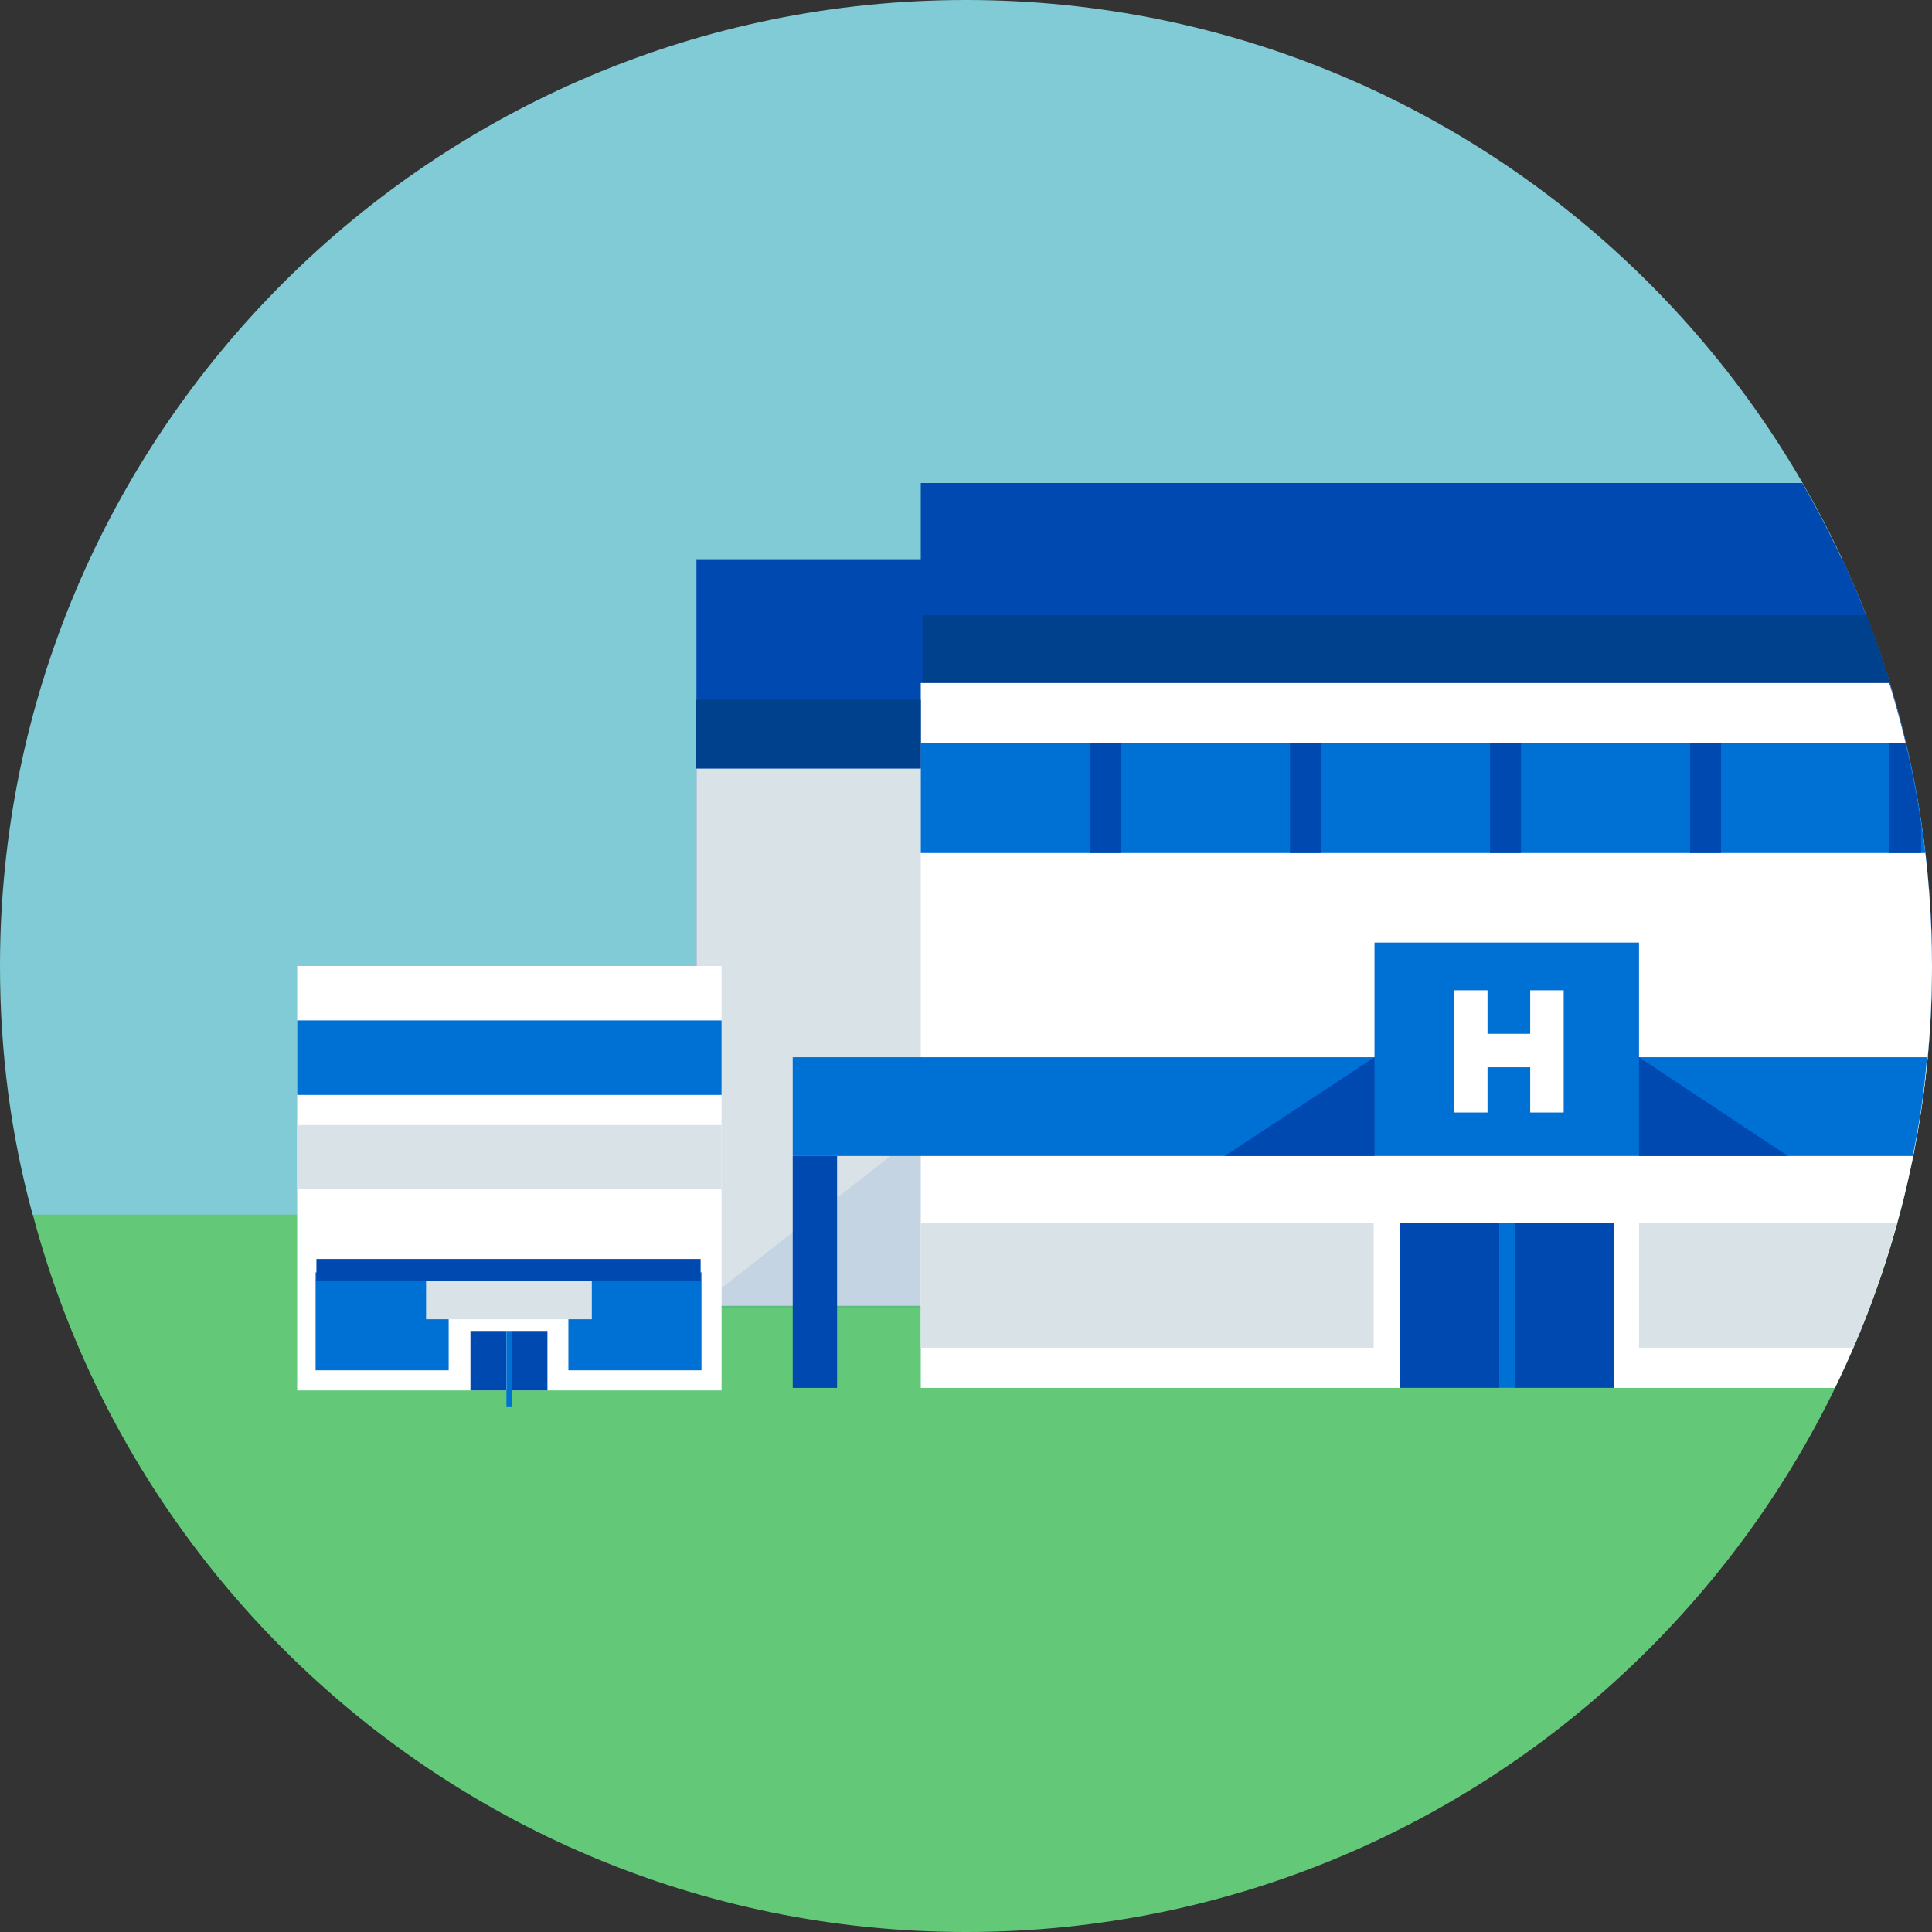
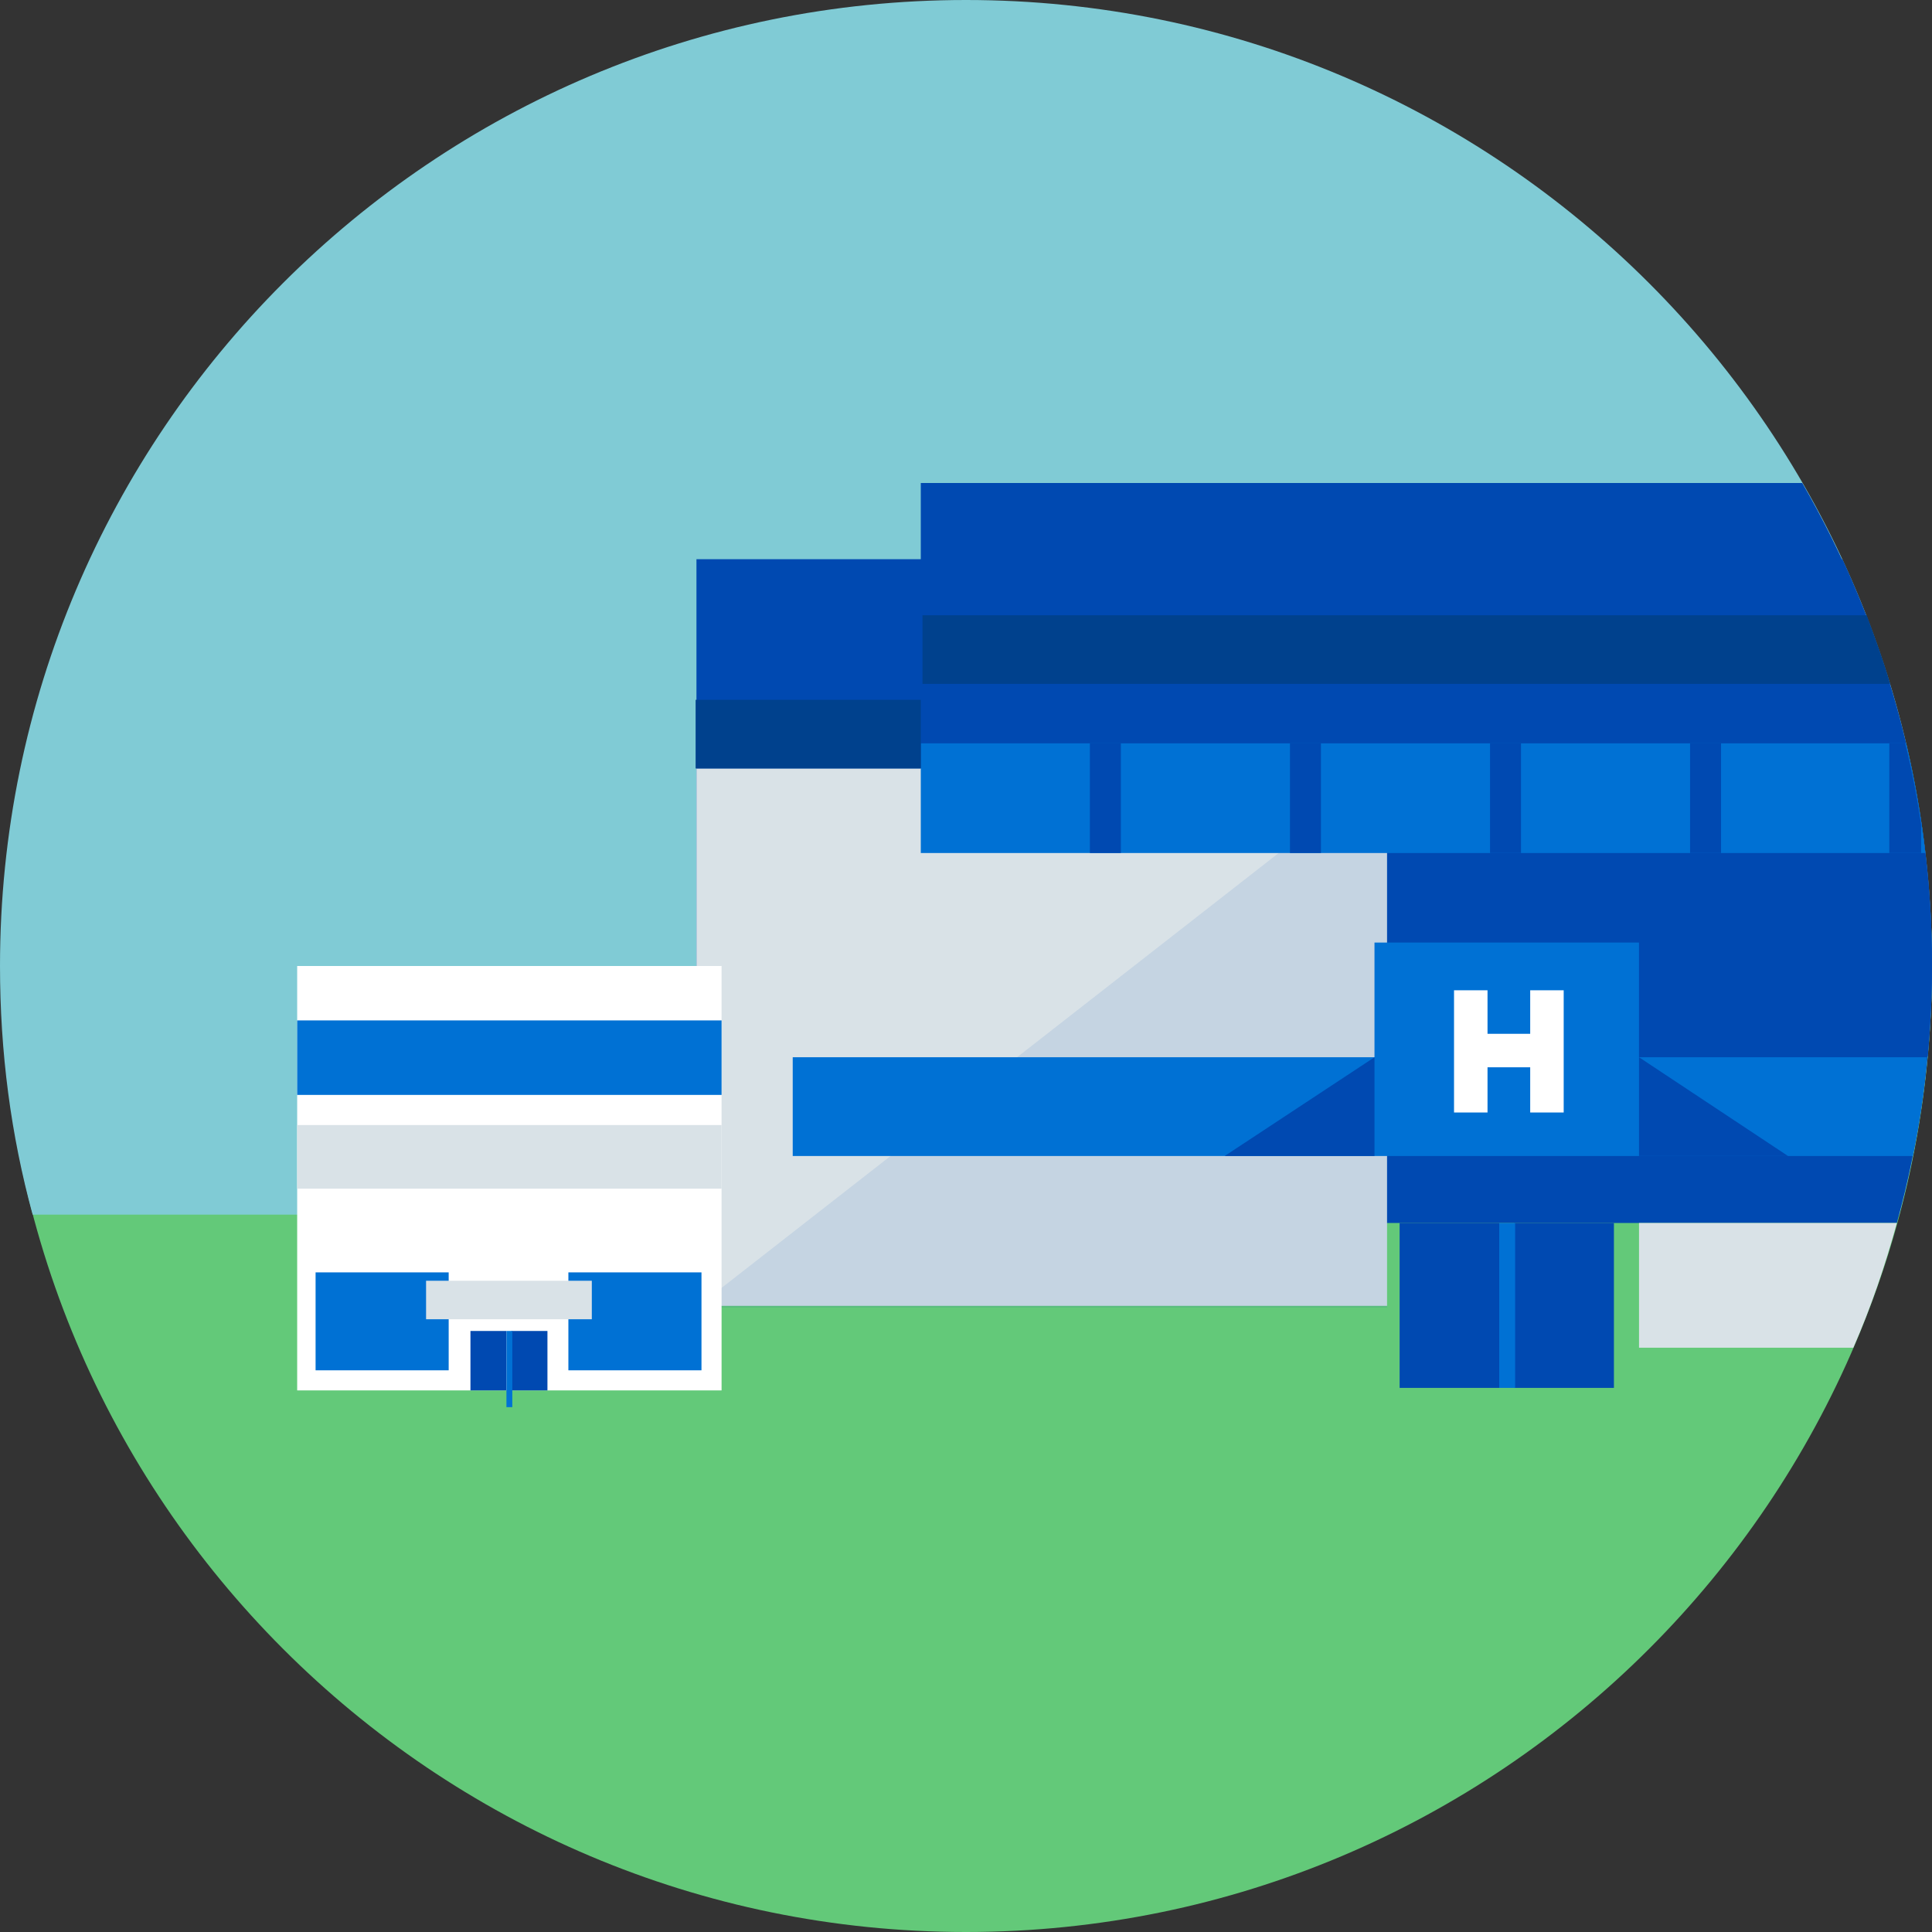
<svg xmlns="http://www.w3.org/2000/svg" width="300" height="300" viewBox="0 0 300 300" fill="none">
  <rect x="0" y="0" width="300" height="300" fill="#333333" stroke="none" />
  <g clip-path="url(#clip0_511_1002)">
    <path fill-rule="evenodd" clip-rule="evenodd" d="M149.999 300C232.798 300 299.999 232.799 299.999 150C299.999 148.05 299.999 145.971 299.869 144.021C255.675 134.142 207.971 128.813 158.188 128.813C102.165 128.813 48.743 135.572 0.129 147.92C0.129 148.57 0.129 149.22 0.129 150C-0.001 232.799 67.2 300 149.999 300Z" fill="#63C979" />
    <path d="M150 0C67.201 0 0 67.201 0 150C0 163.388 1.69 176.257 5.069 188.605H294.931C298.18 176.257 300 163.388 300 150C300 67.201 232.799 0 150 0Z" fill="#80CBD5" />
    <path d="M286.091 86.829H108.145V164.038H299.349C299.739 159.359 299.999 154.68 299.999 149.87C299.999 127.383 294.93 106.066 286.091 86.829Z" fill="#0049B1" />
    <path d="M279.852 75H142.98V189.905H294.54C298.05 177.166 300 163.778 300 149.87C300 122.704 292.591 97.097 279.852 75Z" fill="#0049B1" />
    <path d="M143.242 95.537V106.196H293.502C292.462 102.556 291.163 99.047 289.863 95.537H143.242Z" fill="#00418D" />
    <path d="M215.38 119.324H108.145V202.773H215.38V119.324Z" fill="#D9E2E7" />
    <g opacity="0.31">
      <path opacity="0.31" d="M215.38 203.033V119.324L108.145 203.033H215.38Z" fill="#0049B1" />
    </g>
-     <path d="M293.37 106.066H142.98V215.511H284.922C294.54 195.754 300 173.527 300 150C300 134.662 297.66 119.974 293.37 106.066Z" fill="white" />
    <path d="M232.8 189.905H217.332V215.511H232.8V189.905Z" fill="#0049B1" />
    <path d="M250.609 189.905H235.141V215.511H250.609V189.905Z" fill="#0049B1" />
    <path d="M254.508 189.905V209.272H287.783C290.513 203.033 292.723 196.534 294.542 189.905H254.508Z" fill="#D9E2E7" />
-     <path d="M213.301 189.905H142.98V209.272H213.301V189.905Z" fill="#D9E2E7" />
    <path d="M123.094 164.168V179.506H297.011C298.05 174.437 298.83 169.367 299.22 164.168H123.094Z" fill="#0071D4" />
    <path d="M254.504 146.36H213.43V167.678H254.504V146.36Z" fill="#0071D4" />
    <path d="M213.431 179.506V164.168L190.164 179.506H213.431Z" fill="#0049B1" />
    <path d="M254.508 164.168V179.506H277.645L254.508 164.168Z" fill="#0049B1" />
    <path d="M235.27 189.905H232.801V215.511H235.27V189.905Z" fill="#0071D4" />
-     <path d="M129.983 179.506H123.094V215.511H129.983V179.506Z" fill="#0049B1" />
    <path d="M142.98 115.425V132.453H298.96C298.31 126.603 297.27 120.884 295.97 115.425H142.98Z" fill="#0071D4" />
    <path d="M174.048 115.425H169.238V132.453H174.048V115.425Z" fill="#0049B1" />
    <path d="M205.114 115.425H200.305V132.453H205.114V115.425Z" fill="#0049B1" />
    <path d="M293.501 132.453H298.31V128.033C297.661 123.744 296.881 119.584 295.841 115.425H293.371V132.453H293.501Z" fill="#0049B1" />
    <path d="M267.243 115.425H262.434V132.453H267.243V115.425Z" fill="#0049B1" />
    <path d="M236.18 115.425H231.371V132.453H236.18V115.425Z" fill="#0049B1" />
    <path d="M142.981 108.666H108.016V119.324H142.981V108.666Z" fill="#00418D" />
    <path d="M112.046 150H46.145V215.901H112.046V150Z" fill="white" />
    <path d="M112.046 158.449H46.145V170.017H112.046V158.449Z" fill="#0071D4" />
    <path d="M78.64 206.672H73.051V215.901H78.64V206.672Z" fill="#0049B1" />
    <path d="M85.007 206.672H79.418V215.901H85.007V206.672Z" fill="#0049B1" />
    <path d="M69.671 197.574H49.004V212.782H69.671V197.574Z" fill="#0071D4" />
    <path d="M108.925 197.574H88.258V212.782H108.925V197.574Z" fill="#0071D4" />
    <path d="M91.897 198.874H66.16V204.853H91.897V198.874Z" fill="#D9E2E7" />
-     <path d="M108.795 195.494H49.133V198.874H108.795V195.494Z" fill="#0049B1" />
    <path d="M79.55 206.672H78.641V218.501H79.55V206.672Z" fill="#0071D4" />
    <path d="M112.046 174.697H46.145V184.575H112.046V174.697Z" fill="#D9E2E7" />
    <path d="M230.981 153.77H225.781V172.747H230.981V153.77Z" fill="white" />
    <path d="M242.809 153.77H237.609V172.747H242.809V153.77Z" fill="white" />
    <path d="M242.288 160.529H226.82V165.728H242.288V160.529Z" fill="white" />
  </g>
  <defs>
    <clipPath id="clip0_511_1002">
      <rect width="300" height="300" fill="white" />
    </clipPath>
  </defs>
</svg>